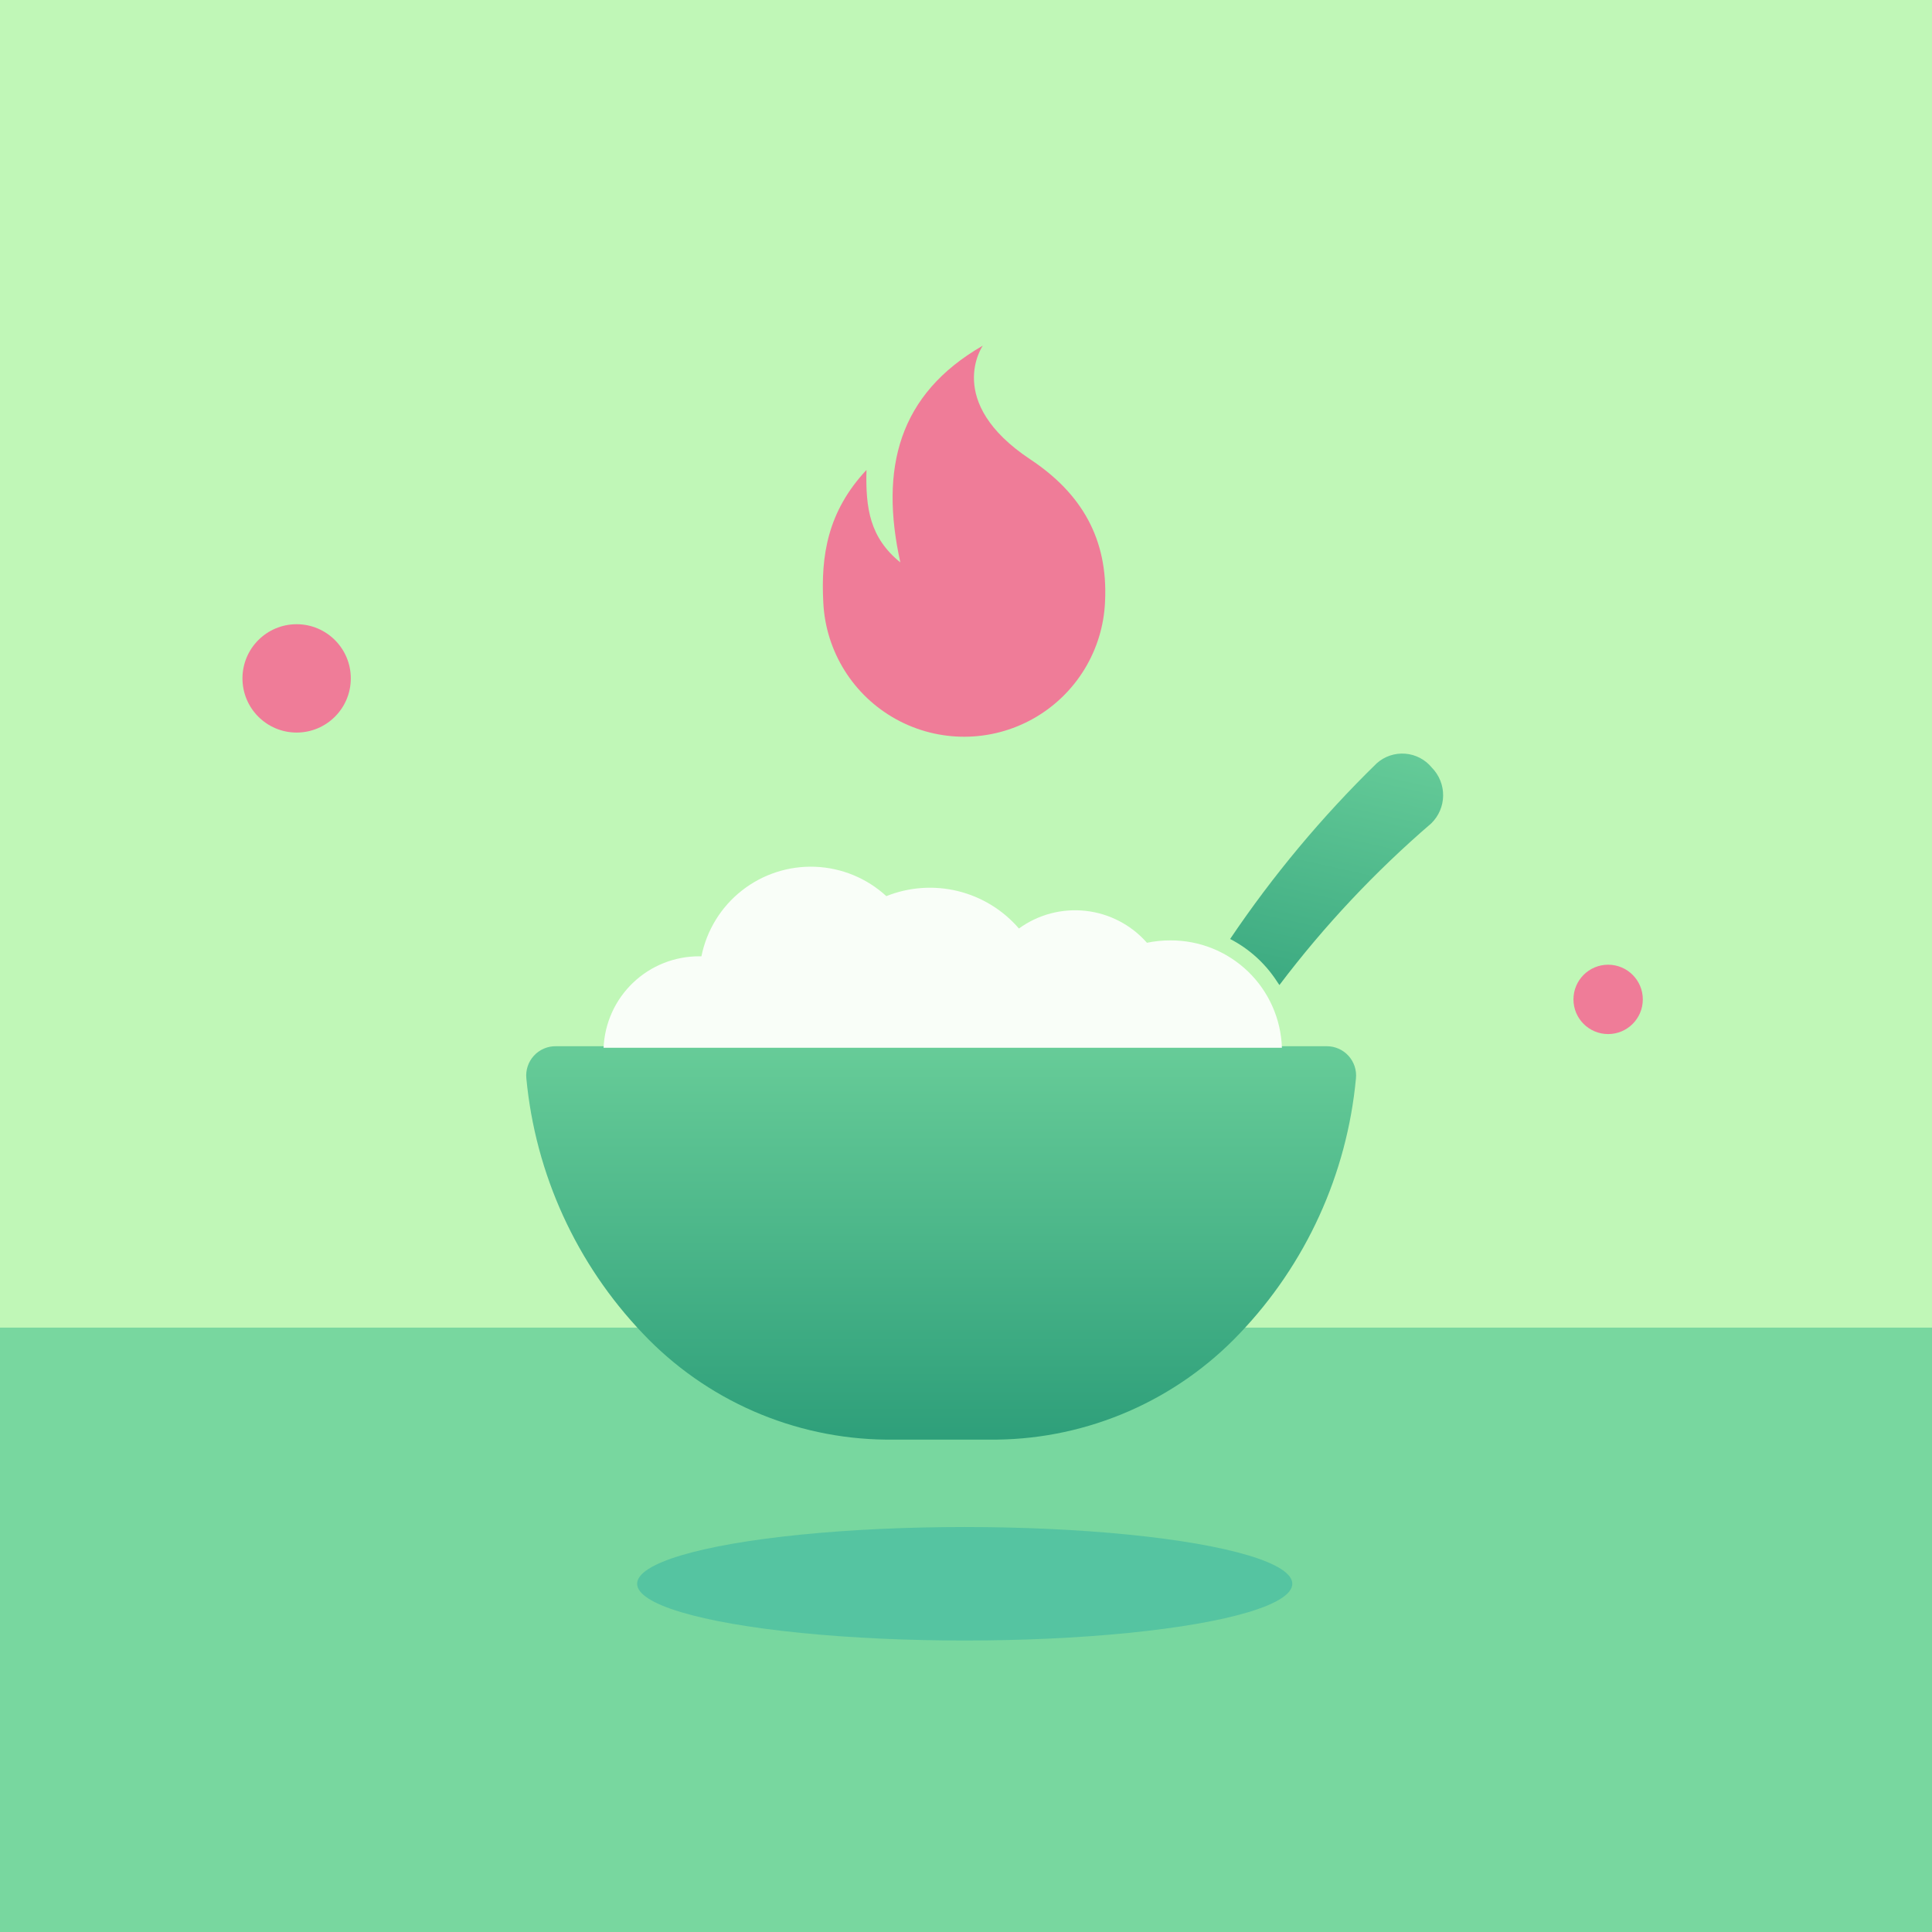
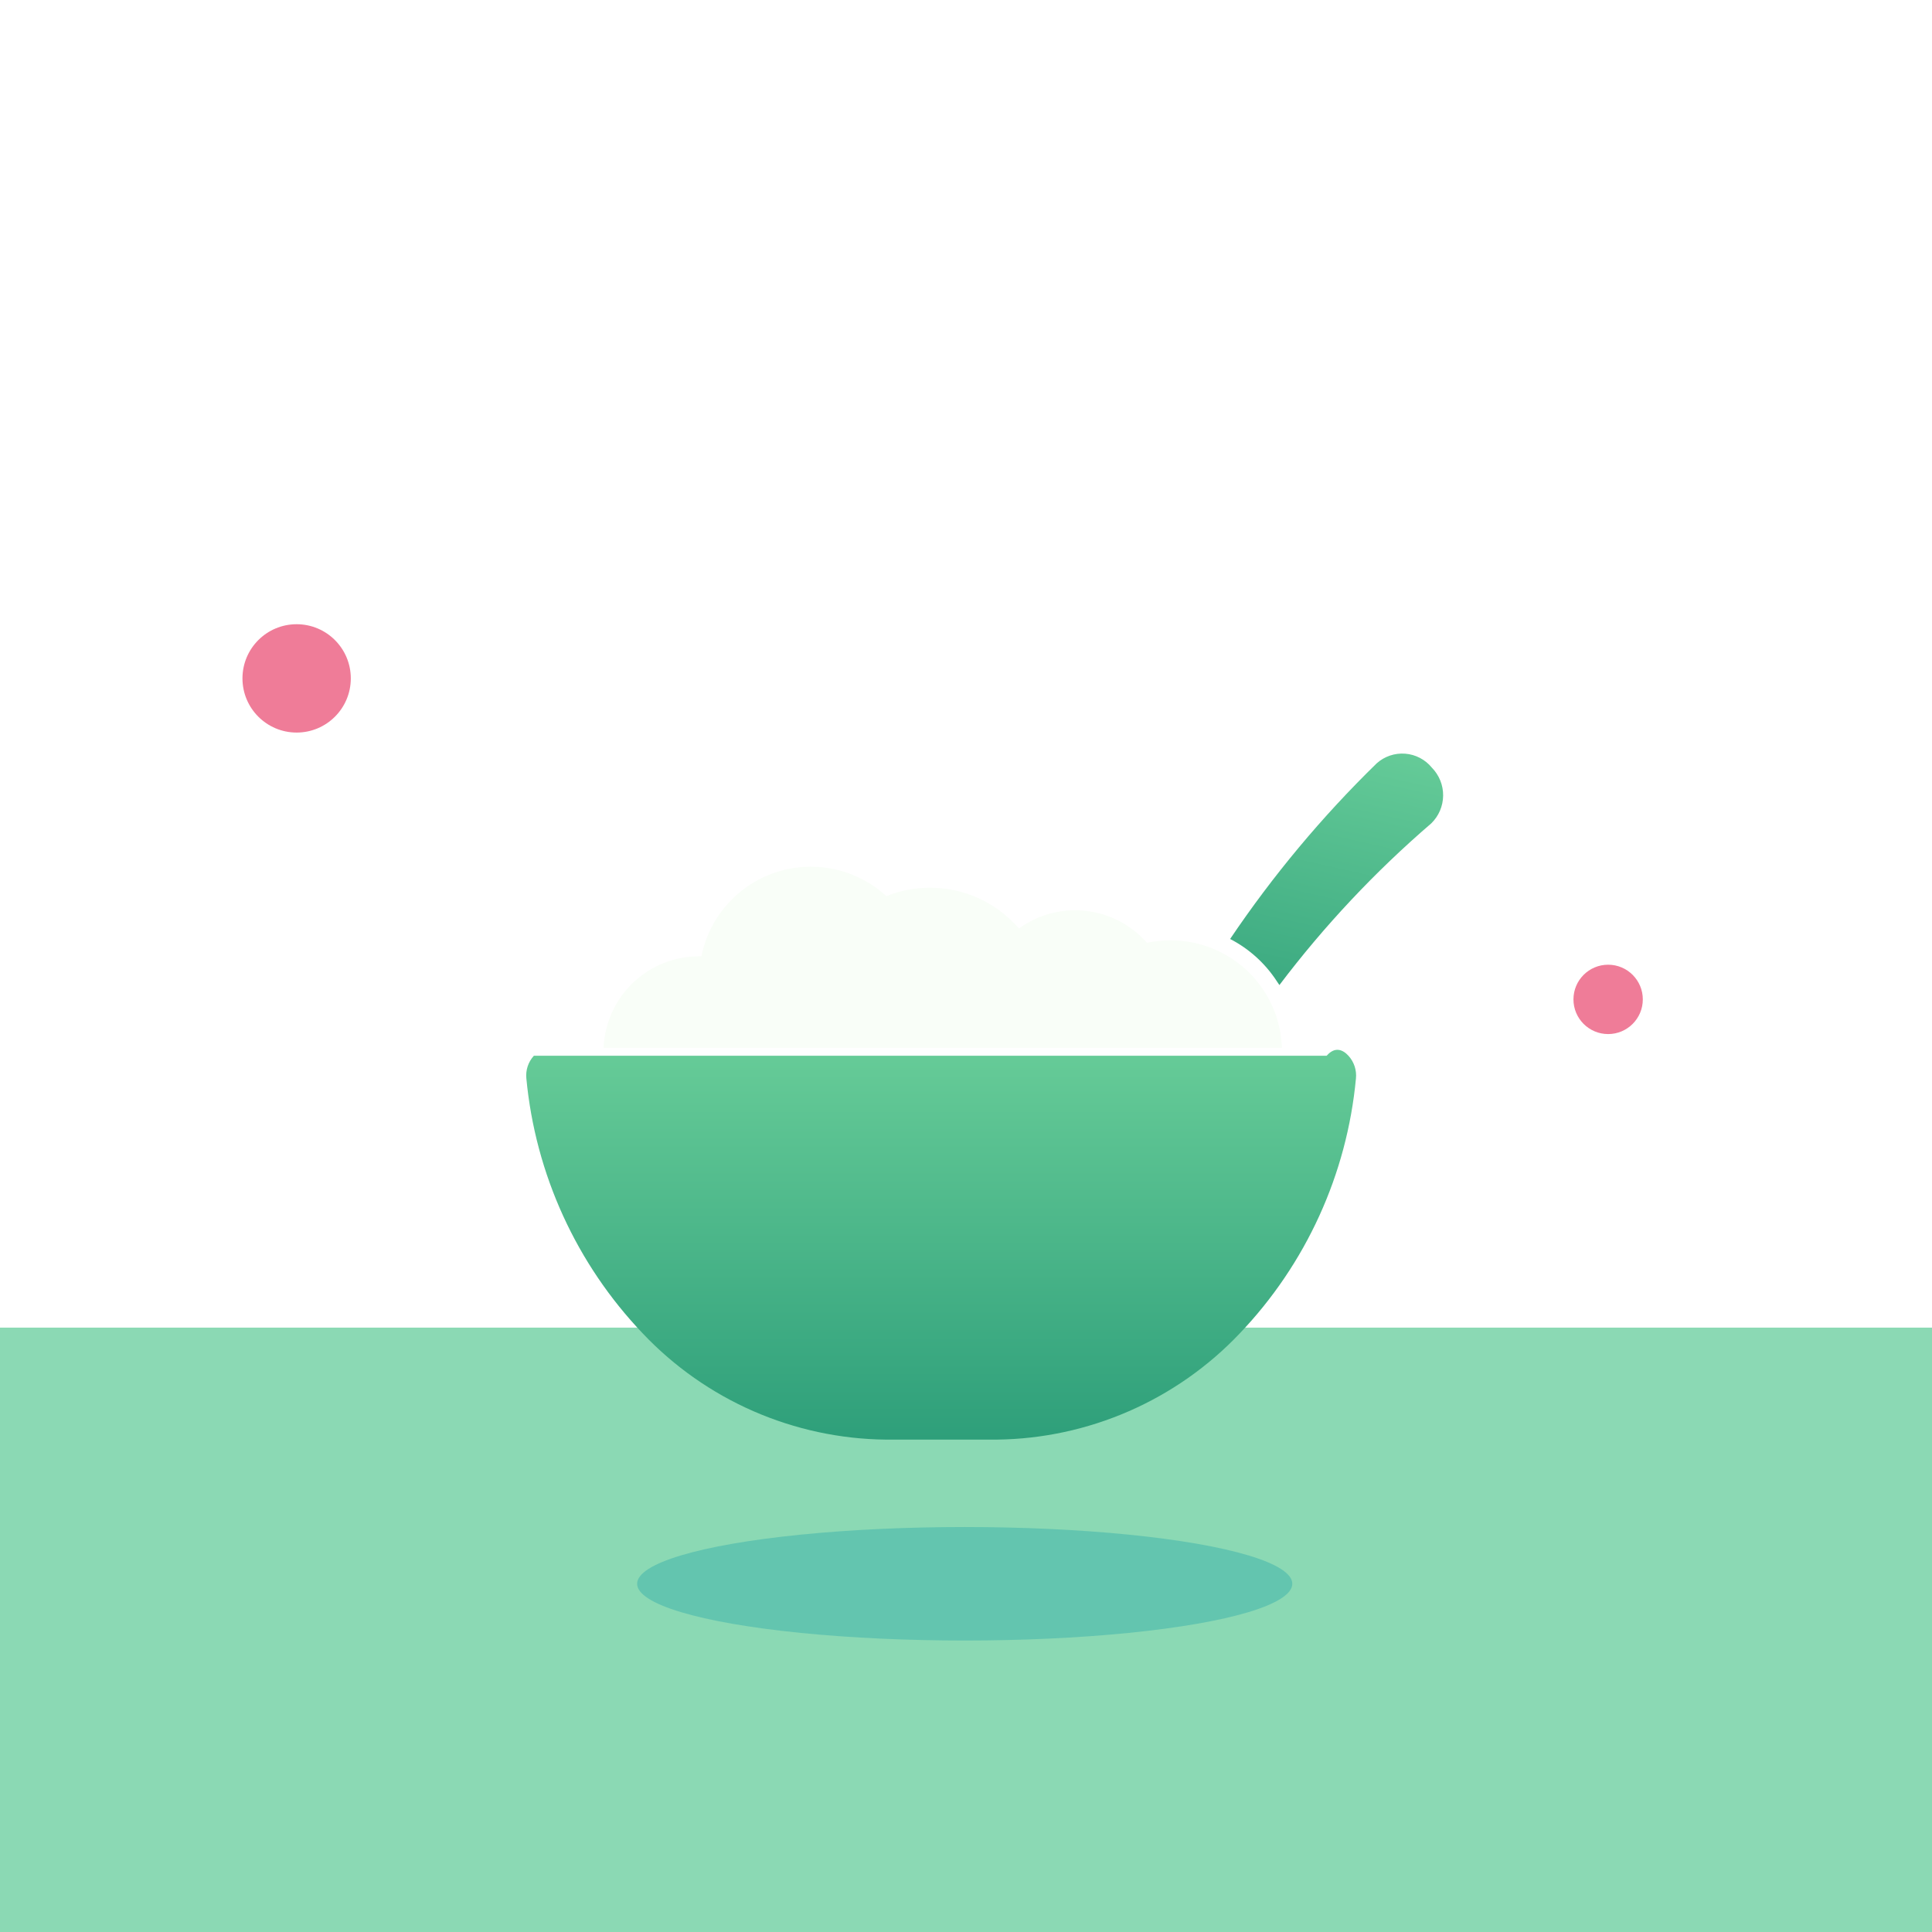
<svg xmlns="http://www.w3.org/2000/svg" width="749" height="749" viewBox="0 0 749 749" fill="none">
-   <rect width="749" height="749" fill="#C0F7B7" />
  <rect opacity="0.7" y="514.697" width="749" height="234.302" fill="#5AC994" />
  <g style="mix-blend-mode:multiply" opacity="0.3">
    <ellipse cx="374" cy="614" rx="127" ry="22" fill="#0396A6" />
  </g>
-   <path d="M525.669 418.152C522.189 455.234 506.3 490.059 480.576 516.988C468.438 529.784 453.857 540.013 437.697 547.078C421.535 554.14 404.125 557.894 386.488 558.112H343.308C325.672 557.906 308.254 554.157 292.093 547.094C275.931 540.029 261.352 529.793 249.221 516.988C223.478 490.032 207.568 455.187 204.057 418.079C203.734 414.867 204.795 411.669 206.975 409.286C209.154 406.905 212.245 405.563 215.473 405.601H514.326C517.555 405.582 520.639 406.94 522.806 409.338C524.971 411.733 526.013 414.938 525.669 418.15L525.669 418.152Z" fill="url(#paint0_linear_276_784)" />
+   <path d="M525.669 418.152C522.189 455.234 506.3 490.059 480.576 516.988C468.438 529.784 453.857 540.013 437.697 547.078C421.535 554.14 404.125 557.894 386.488 558.112H343.308C325.672 557.906 308.254 554.157 292.093 547.094C275.931 540.029 261.352 529.793 249.221 516.988C223.478 490.032 207.568 455.187 204.057 418.079C203.734 414.867 204.795 411.669 206.975 409.286H514.326C517.555 405.582 520.639 406.94 522.806 409.338C524.971 411.733 526.013 414.938 525.669 418.15L525.669 418.152Z" fill="url(#paint0_linear_276_784)" />
  <path d="M555.12 297.622C552.562 294.468 548.817 292.504 544.769 292.188C540.719 291.87 536.717 293.232 533.697 295.95C512.49 316.643 493.454 339.455 476.897 364.025C484.261 367.827 490.507 373.483 495.02 380.434L496.003 381.89L496.001 381.89C513.339 358.965 533.07 337.954 554.864 319.214C557.769 316.389 559.428 312.522 559.476 308.47C559.525 304.419 557.956 300.515 555.12 297.621L555.12 297.622Z" fill="url(#paint1_linear_276_784)" />
  <path d="M453.796 364.573C450.724 364.556 447.659 364.865 444.651 365.494C438.553 358.557 430.085 354.144 420.905 353.124C411.725 352.1 402.495 354.538 395.019 359.965C388.827 352.777 380.545 347.704 371.327 345.453C362.111 343.203 352.423 343.889 343.615 347.414C336.05 340.459 326.255 336.423 315.985 336.031C305.715 335.64 295.642 338.918 287.571 345.278C279.497 351.638 273.954 360.666 271.931 370.741H271.082C261.517 370.715 252.315 374.392 245.402 381.001C238.489 387.611 234.404 396.638 234 406.194H496.973C496.605 395 491.888 384.394 483.826 376.624C475.763 368.854 464.991 364.531 453.793 364.574L453.796 364.573Z" fill="#F9FEF8" />
-   <path d="M399.461 178.111C365.772 155.754 381.018 134 381.018 134C348.267 152.857 341.017 181.639 349.04 218.03C337.24 208.463 335.531 197.132 335.917 182.19C320.892 198.263 318.19 215.272 319.183 233.689C320.133 252.618 330.817 269.702 347.42 278.842C364.022 287.98 384.173 287.869 400.677 278.546C417.177 269.223 427.672 252.02 428.411 233.082C429.569 209.015 419.369 191.315 399.463 178.112L399.461 178.111Z" fill="#EF7C98" />
  <path d="M115 284C126.598 284 136 274.598 136 263C136 251.402 126.598 242 115 242C103.402 242 94 251.402 94 263C94 274.598 103.402 284 115 284Z" fill="#EF7C98" />
  <ellipse cx="623.444" cy="387.444" rx="13.444" ry="13.444" fill="#EF7C98" />
  <defs>
    <linearGradient id="paint0_linear_276_784" x1="364.867" y1="405.601" x2="364.867" y2="558.112" gradientUnits="userSpaceOnUse">
      <stop stop-color="#67CC98" />
      <stop offset="1" stop-color="#2E9F7A" />
    </linearGradient>
    <linearGradient id="paint1_linear_276_784" x1="529.043" y1="288.513" x2="507.557" y2="384.477" gradientUnits="userSpaceOnUse">
      <stop stop-color="#65CB98" />
      <stop offset="1" stop-color="#3CAA81" />
    </linearGradient>
  </defs>
</svg>